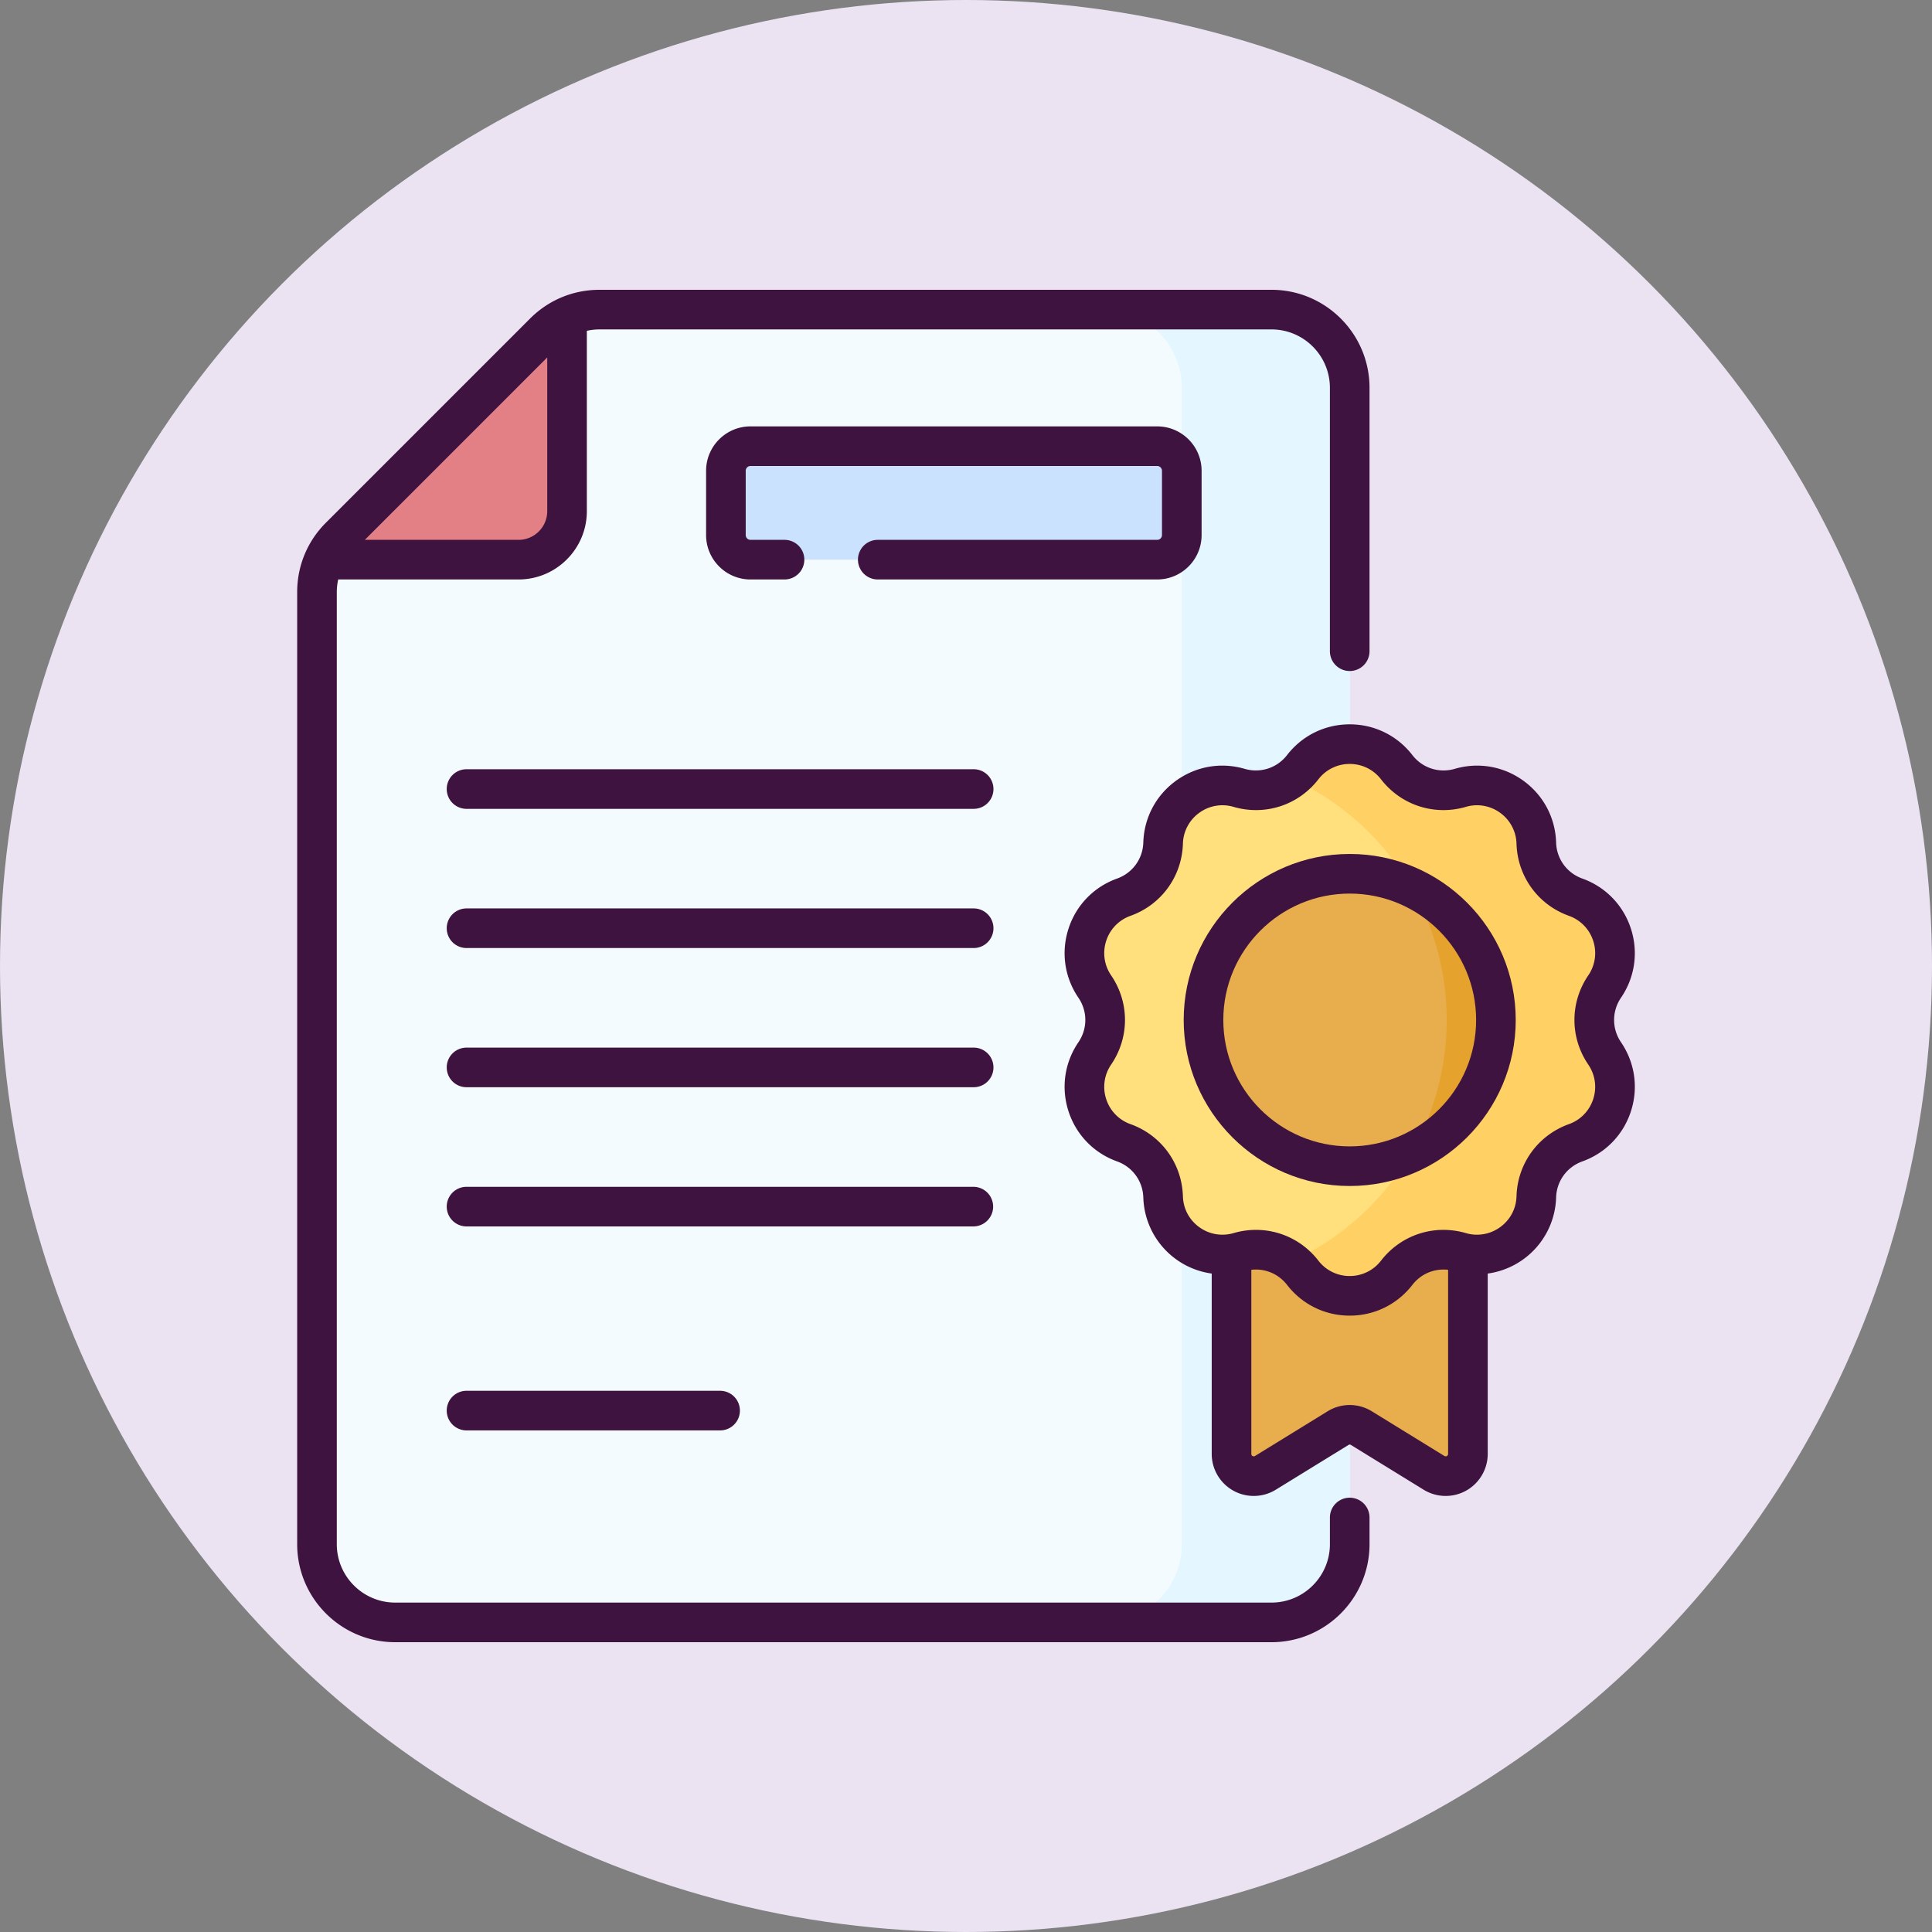
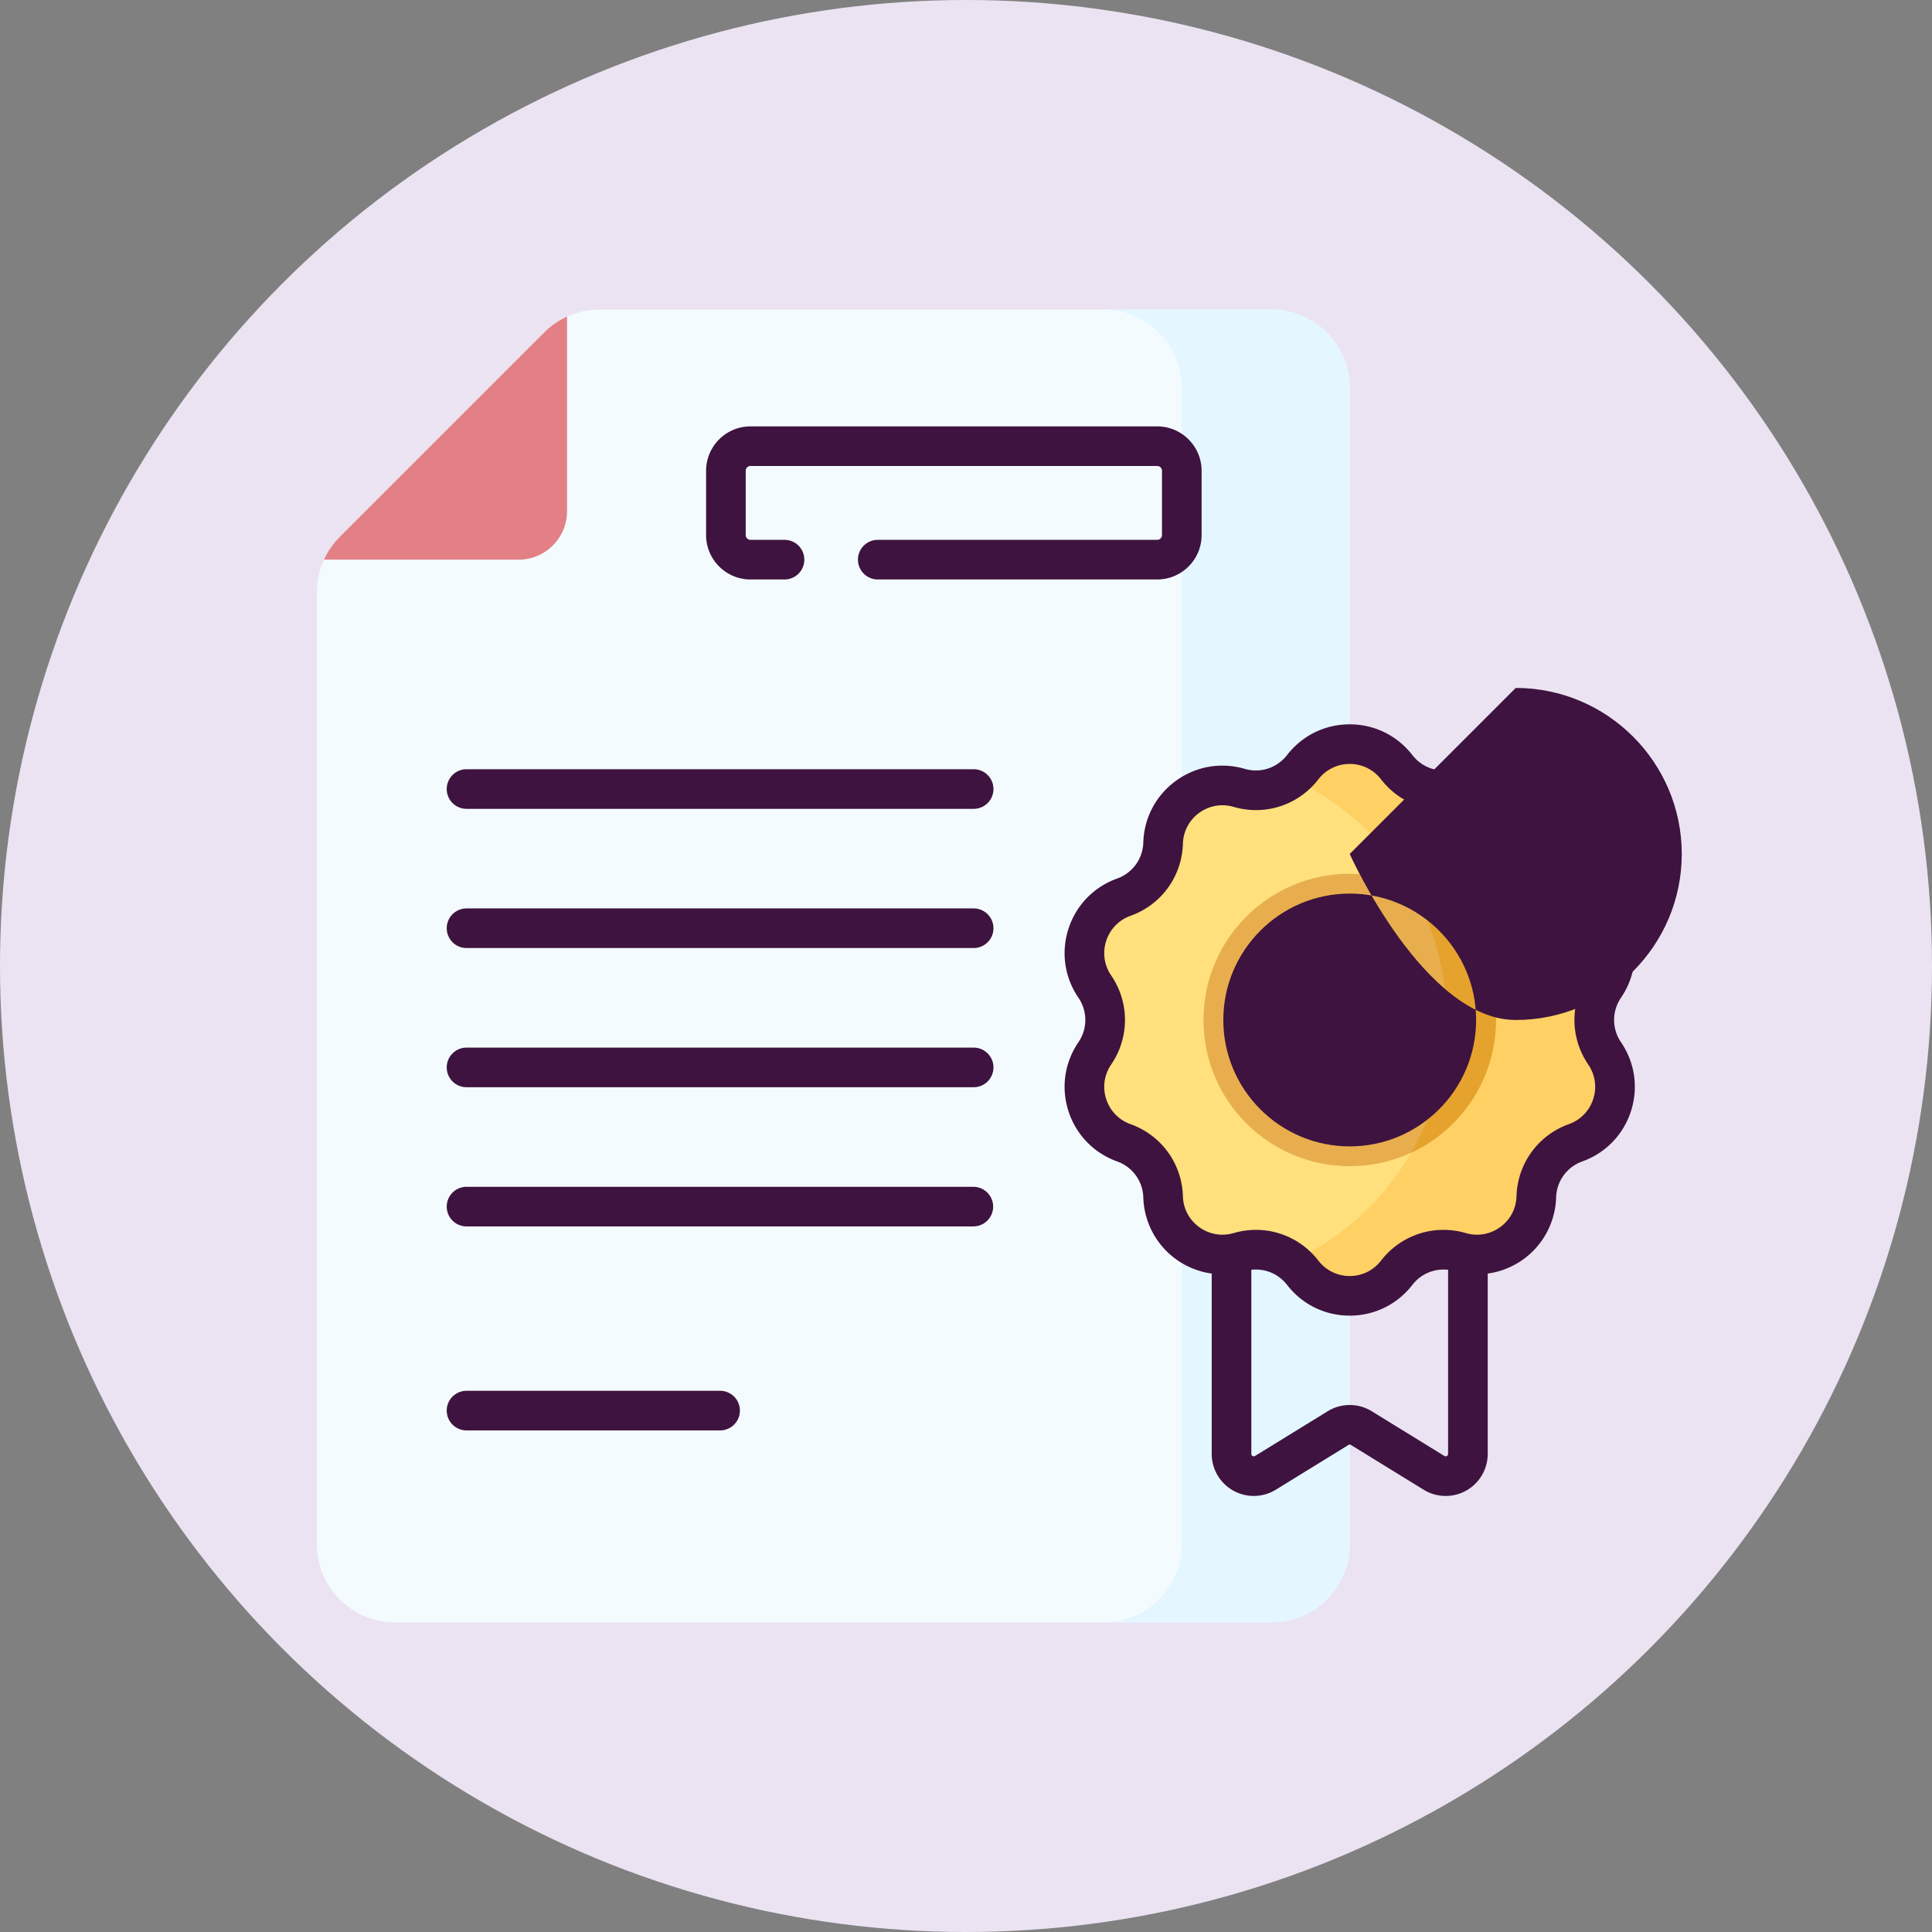
<svg xmlns="http://www.w3.org/2000/svg" width="512" height="512" x="0" y="0" viewBox="0 0 512 512" style="enable-background:new 0 0 512 512" xml:space="preserve" class="">
  <rect x="0" y="0" width="512" height="512" fill="#808080" stroke="none" />
  <circle r="256" cx="256" cy="256" fill="#ebe3f2" />
  <g transform="matrix(0.7,0,0,0.7,76.8,76.8)">
    <path fill="#f4fbff" d="M117.222 7.499h254.439c16.351 0 29.606 13.255 29.606 29.606v437.789c0 16.351-13.255 29.606-29.606 29.606H39.899c-16.351 0-29.606-13.255-29.606-29.606V114.429a29.604 29.604 0 0 1 8.672-20.935l77.323-77.323a29.601 29.601 0 0 1 20.934-8.672z" opacity="1" data-original="#f4fbff" />
    <path fill="#e4f6ff" d="M371.661 7.499h-63.573c16.351 0 29.606 13.255 29.606 29.606v437.789c0 16.351-13.255 29.606-29.606 29.606h63.573c16.351 0 29.606-13.255 29.606-29.606V37.106c.001-16.352-13.255-29.607-29.606-29.607z" opacity="1" data-original="#e4f6ff" class="" />
-     <path fill="#e28086" d="m18.965 93.494 77.323-77.323a29.6 29.6 0 0 1 8.672-6.012V83.81c0 10.137-8.218 18.355-18.355 18.355H12.953a29.583 29.583 0 0 1 6.012-8.671z" opacity="1" data-original="#e28086" />
-     <path fill="#cbe2ff" d="M328.383 102.165H174.415a9.312 9.312 0 0 1-9.312-9.312V68.519a9.312 9.312 0 0 1 9.312-9.312h153.968a9.312 9.312 0 0 1 9.312 9.312v24.334a9.312 9.312 0 0 1-9.312 9.312z" opacity="1" data-original="#cbe2ff" class="" />
-     <path fill="#e8ae4d" d="m433.184 447.884-27.503-16.931a8.418 8.418 0 0 0-8.826 0l-27.503 16.931c-5.608 3.453-12.83-.582-12.83-7.168V331.792h89.493v108.923c-.001 6.586-7.223 10.621-12.831 7.169z" opacity="1" data-original="#e8ae4d" />
    <path fill="#ffe07d" d="M419.052 180.732a22.487 22.487 0 0 0 24.083 7.825c14.121-4.121 28.33 6.203 28.775 20.906a22.486 22.486 0 0 0 14.884 20.486c13.846 4.967 19.274 21.671 10.991 33.827a22.487 22.487 0 0 0 0 25.322c8.282 12.156 2.855 28.861-10.991 33.827a22.486 22.486 0 0 0-14.884 20.486c-.445 14.703-14.654 25.027-28.775 20.906a22.487 22.487 0 0 0-24.083 7.825c-9.002 11.634-26.566 11.634-35.568 0a22.487 22.487 0 0 0-24.083-7.825c-14.121 4.12-28.33-6.203-28.775-20.906a22.486 22.486 0 0 0-14.884-20.486c-13.846-4.967-19.274-21.671-10.991-33.827a22.487 22.487 0 0 0 0-25.322c-8.282-12.156-2.855-28.861 10.991-33.827a22.486 22.486 0 0 0 14.884-20.486c.445-14.703 14.654-25.027 28.775-20.906a22.487 22.487 0 0 0 24.083-7.825c9.002-11.634 26.565-11.634 35.568 0z" opacity="1" data-original="#ffe07d" />
    <path fill="#ffd064" d="M497.785 289.099a22.487 22.487 0 0 1 0-25.322c8.283-12.157 2.855-28.861-10.991-33.827a22.486 22.486 0 0 1-14.884-20.486c-.445-14.703-14.654-25.027-28.775-20.906a22.487 22.487 0 0 1-24.083-7.825c-9.002-11.634-26.566-11.634-35.568 0a22.473 22.473 0 0 1-4.339 4.264c34.712 15.813 58.842 50.809 58.842 91.441s-24.13 75.629-58.842 91.441a22.445 22.445 0 0 1 4.339 4.264c9.002 11.634 26.566 11.634 35.568 0a22.487 22.487 0 0 1 24.083-7.825c14.121 4.121 28.33-6.203 28.775-20.906a22.487 22.487 0 0 1 14.884-20.486c13.846-4.967 19.273-21.671 10.991-33.827z" opacity="1" data-original="#ffd064" class="" />
    <circle cx="401.268" cy="276.438" r="55.355" fill="#e8ae4d" opacity="1" data-original="#e8ae4d" />
    <path fill="#e5a32e" d="M456.622 276.438c0-22.261-13.14-41.452-32.087-50.241 8.555 14.778 13.451 31.938 13.451 50.241s-4.897 35.463-13.451 50.241c18.947-8.789 32.087-27.981 32.087-50.241z" opacity="1" data-original="#e5a32e" />
    <path fill="#e28086" d="m18.965 93.494 77.323-77.323a29.6 29.6 0 0 1 8.672-6.012V83.81c0 10.137-8.218 18.355-18.355 18.355H12.953a29.583 29.583 0 0 1 6.012-8.671z" opacity="1" data-original="#e28086" />
    <path d="M258.773 181.506H66.789a7.5 7.5 0 0 0 0 14.998h191.985a7.5 7.5 0 1 0-.001-14.998zM258.773 234.202H66.789a7.5 7.5 0 0 0 0 14.998h191.985a7.5 7.5 0 1 0-.001-14.998zM258.773 286.897H66.789a7.5 7.5 0 0 0 0 14.998h191.985a7.5 7.5 0 1 0-.001-14.998zM266.273 347.093a7.498 7.498 0 0 0-7.499-7.499H66.789a7.5 7.5 0 0 0 0 14.998h191.985a7.498 7.498 0 0 0 7.499-7.499zM66.789 416.821a7.5 7.5 0 0 0 0 14.998h96.238a7.5 7.5 0 0 0 0-14.998zM345.194 92.853V68.519c0-9.27-7.541-16.812-16.812-16.812H174.415c-9.27 0-16.811 7.542-16.811 16.812v24.334c0 9.27 7.541 16.811 16.811 16.811h13.002a7.5 7.5 0 0 0 0-14.998h-13.002a1.814 1.814 0 0 1-1.812-1.812V68.519c0-.999.813-1.813 1.812-1.813h153.967c1 0 1.813.813 1.813 1.813v24.334c0 .999-.813 1.812-1.813 1.812H222.477a7.5 7.5 0 0 0 0 14.998h105.906c9.27.002 16.811-7.54 16.811-16.81z" fill="#3e133f" opacity="1" data-original="#000000" class="" />
-     <path d="M401.268 457.296a7.5 7.5 0 0 0-7.499 7.499v10.099c0 12.189-9.917 22.107-22.108 22.107H39.899c-12.189 0-22.107-9.917-22.107-22.107V114.428c0-1.623.19-3.215.529-4.764h68.283c14.256 0 25.854-11.598 25.854-25.854V15.528a22.247 22.247 0 0 1 4.763-.529H371.66c12.19 0 22.108 9.917 22.108 22.107v99.842a7.5 7.5 0 0 0 14.998 0V37.105C408.767 16.646 392.121 0 371.661 0H117.222c-9.911 0-19.23 3.86-26.238 10.868L13.661 88.191c-7.008 7.008-10.867 16.326-10.867 26.238v360.466c0 20.46 16.645 37.105 37.105 37.105h331.762c20.46 0 37.106-16.646 37.106-37.105v-10.099a7.5 7.5 0 0 0-7.499-7.5zM97.46 25.604V83.81c0 5.986-4.87 10.856-10.856 10.856H28.398z" fill="#3e133f" opacity="1" data-original="#000000" class="" />
    <path d="M503.982 267.999c5.264-7.727 6.626-17.258 3.737-26.15s-9.594-15.802-18.394-18.958c-5.838-2.094-9.733-7.454-9.919-13.654-.283-9.345-4.784-17.857-12.349-23.353-7.563-5.495-17.051-7.144-26.023-4.526-5.958 1.738-12.255-.31-16.051-5.215-5.721-7.395-14.365-11.636-23.715-11.636-9.349 0-17.994 4.241-23.716 11.636-3.796 4.906-10.097 6.951-16.05 5.215-8.973-2.62-18.46-.969-26.025 4.526-7.564 5.496-12.063 14.007-12.347 23.352-.187 6.2-4.081 11.559-9.92 13.654-8.8 3.156-15.505 10.067-18.393 18.958-2.889 8.892-1.527 18.424 3.737 26.15 3.492 5.127 3.492 11.751 0 16.877-5.264 7.727-6.626 17.258-3.737 26.15 2.888 8.892 9.593 15.802 18.393 18.959 5.839 2.095 9.734 7.454 9.92 13.654a29.983 29.983 0 0 0 25.893 28.8v68.278a15.93 15.93 0 0 0 8.154 13.895 15.93 15.93 0 0 0 16.107-.341l27.505-16.932c.448-.277.715-.152.962 0l27.503 16.932a15.932 15.932 0 0 0 16.108.34 15.93 15.93 0 0 0 8.154-13.895v-68.279a29.98 29.98 0 0 0 25.893-28.799c.186-6.2 4.081-11.56 9.919-13.654 8.801-3.156 15.506-10.067 18.394-18.959 2.889-8.892 1.527-18.423-3.737-26.15-3.496-5.124-3.496-11.748-.003-16.875zm-66.867 173.499-27.504-16.932a15.917 15.917 0 0 0-16.687 0l-27.504 16.931a.912.912 0 0 1-1.399-.782v-69.701c5.156-.597 10.268 1.501 13.531 5.718 5.723 7.394 14.367 11.635 23.717 11.635 9.349 0 17.993-4.241 23.714-11.635 3.264-4.218 8.377-6.315 13.532-5.718v69.701a.913.913 0 0 1-1.4.783zm54.472-148.176c2.632 3.862 3.312 8.625 1.868 13.069s-4.795 7.898-9.194 9.476c-11.682 4.19-19.472 14.913-19.847 27.318-.133 4.361-2.05 8.292-5.397 11.07-3.763 3.123-8.859 4.301-13.781 2.865-11.913-3.476-24.52.62-32.116 10.434a14.887 14.887 0 0 1-11.853 5.815 14.89 14.89 0 0 1-11.854-5.815c-5.799-7.496-14.52-11.656-23.623-11.656a30.28 30.28 0 0 0-8.49 1.221c-4.97 1.448-10.051.234-13.784-2.865-3.347-2.778-5.264-6.709-5.395-11.069-.376-12.405-8.166-23.128-19.849-27.319a14.89 14.89 0 0 1-9.193-9.475 14.884 14.884 0 0 1 1.868-13.07c6.987-10.257 6.987-23.51 0-33.767a14.886 14.886 0 0 1-1.868-13.071 14.885 14.885 0 0 1 9.193-9.475c11.683-4.191 19.473-14.914 19.849-27.319a14.88 14.88 0 0 1 6.17-11.671 14.888 14.888 0 0 1 13.008-2.263c11.91 3.477 24.52-.62 32.114-10.434a14.887 14.887 0 0 1 11.854-5.816c4.673 0 8.993 2.119 11.853 5.815 7.595 9.815 20.199 13.911 32.115 10.435a14.881 14.881 0 0 1 13.007 2.262 14.88 14.88 0 0 1 6.171 11.671c.376 12.405 8.166 23.129 19.848 27.319a14.886 14.886 0 0 1 9.194 9.475 14.884 14.884 0 0 1-1.868 13.07c-6.989 10.258-6.989 23.513 0 33.77z" fill="#3e133f" opacity="1" data-original="#000000" class="" />
-     <path d="M401.268 213.583c-34.658 0-62.854 28.196-62.854 62.854s28.196 62.854 62.854 62.854c34.657 0 62.853-28.196 62.853-62.854s-28.196-62.854-62.853-62.854zm0 110.71c-26.388 0-47.856-21.468-47.856-47.855s21.468-47.856 47.856-47.856 47.855 21.468 47.855 47.856-21.468 47.855-47.855 47.855z" fill="#3e133f" opacity="1" data-original="#000000" class="" />
+     <path d="M401.268 213.583s28.196 62.854 62.854 62.854c34.657 0 62.853-28.196 62.853-62.854s-28.196-62.854-62.853-62.854zm0 110.71c-26.388 0-47.856-21.468-47.856-47.855s21.468-47.856 47.856-47.856 47.855 21.468 47.855 47.856-21.468 47.855-47.855 47.855z" fill="#3e133f" opacity="1" data-original="#000000" class="" />
  </g>
</svg>